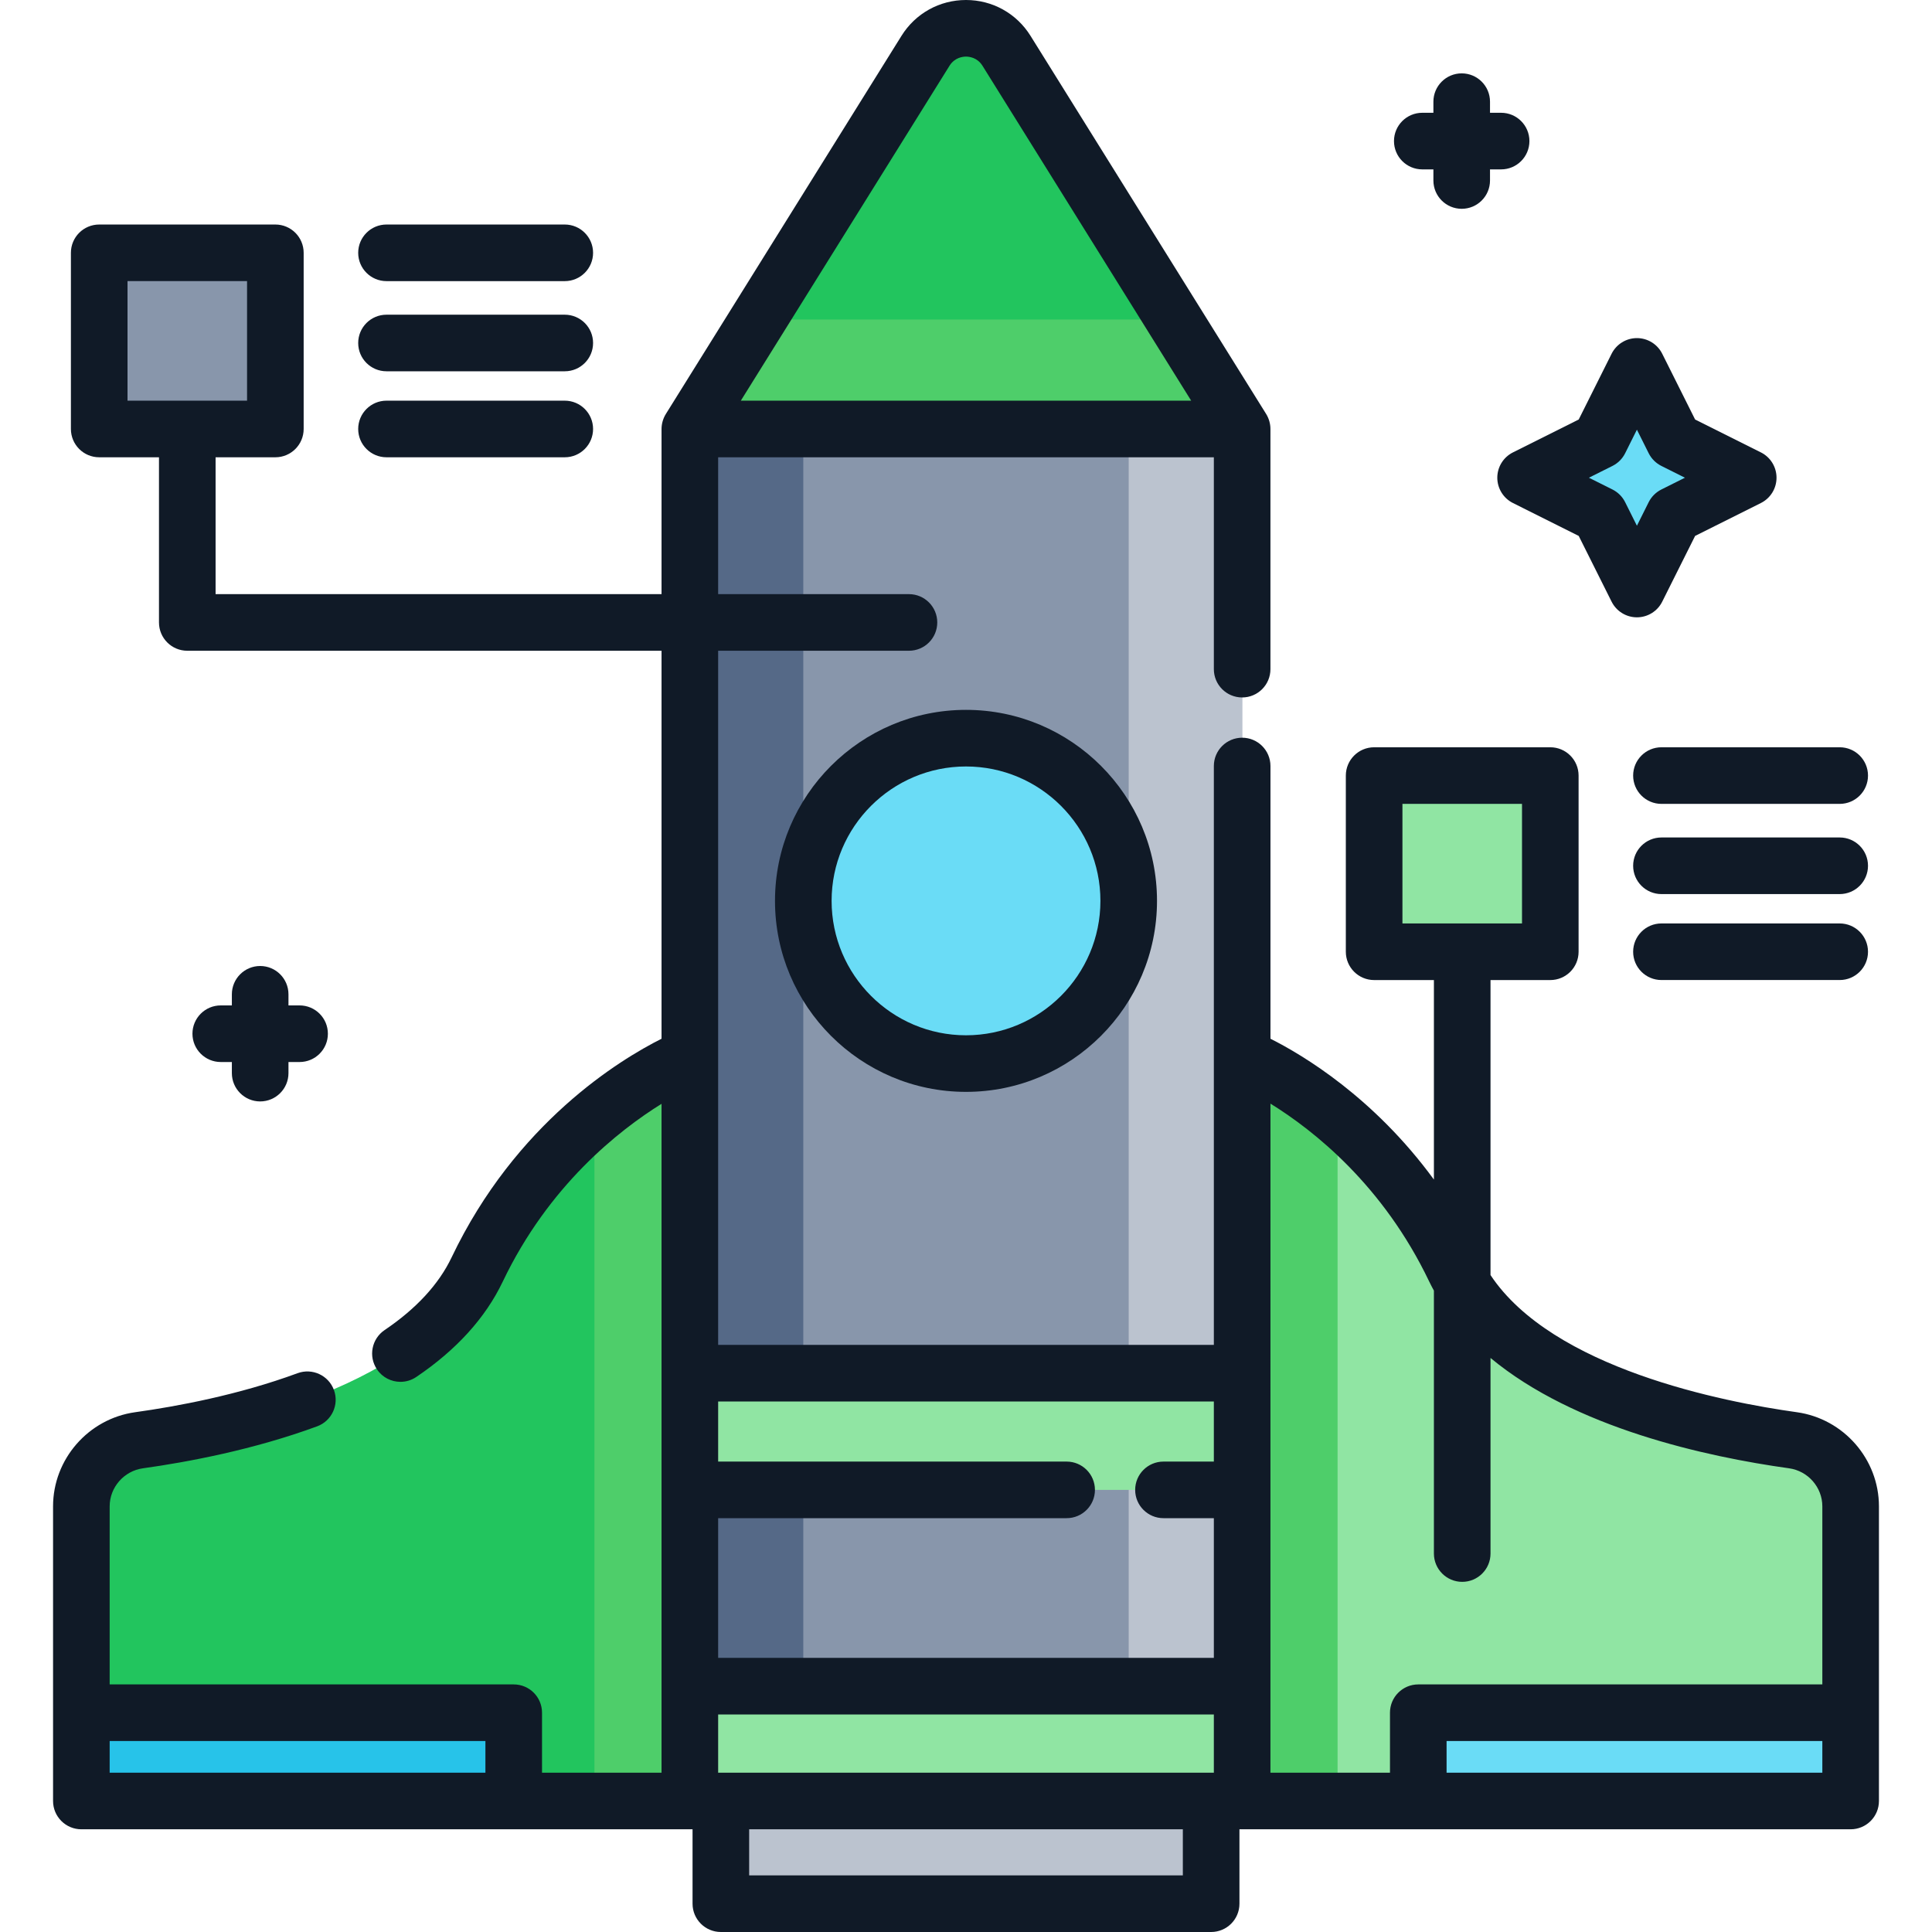
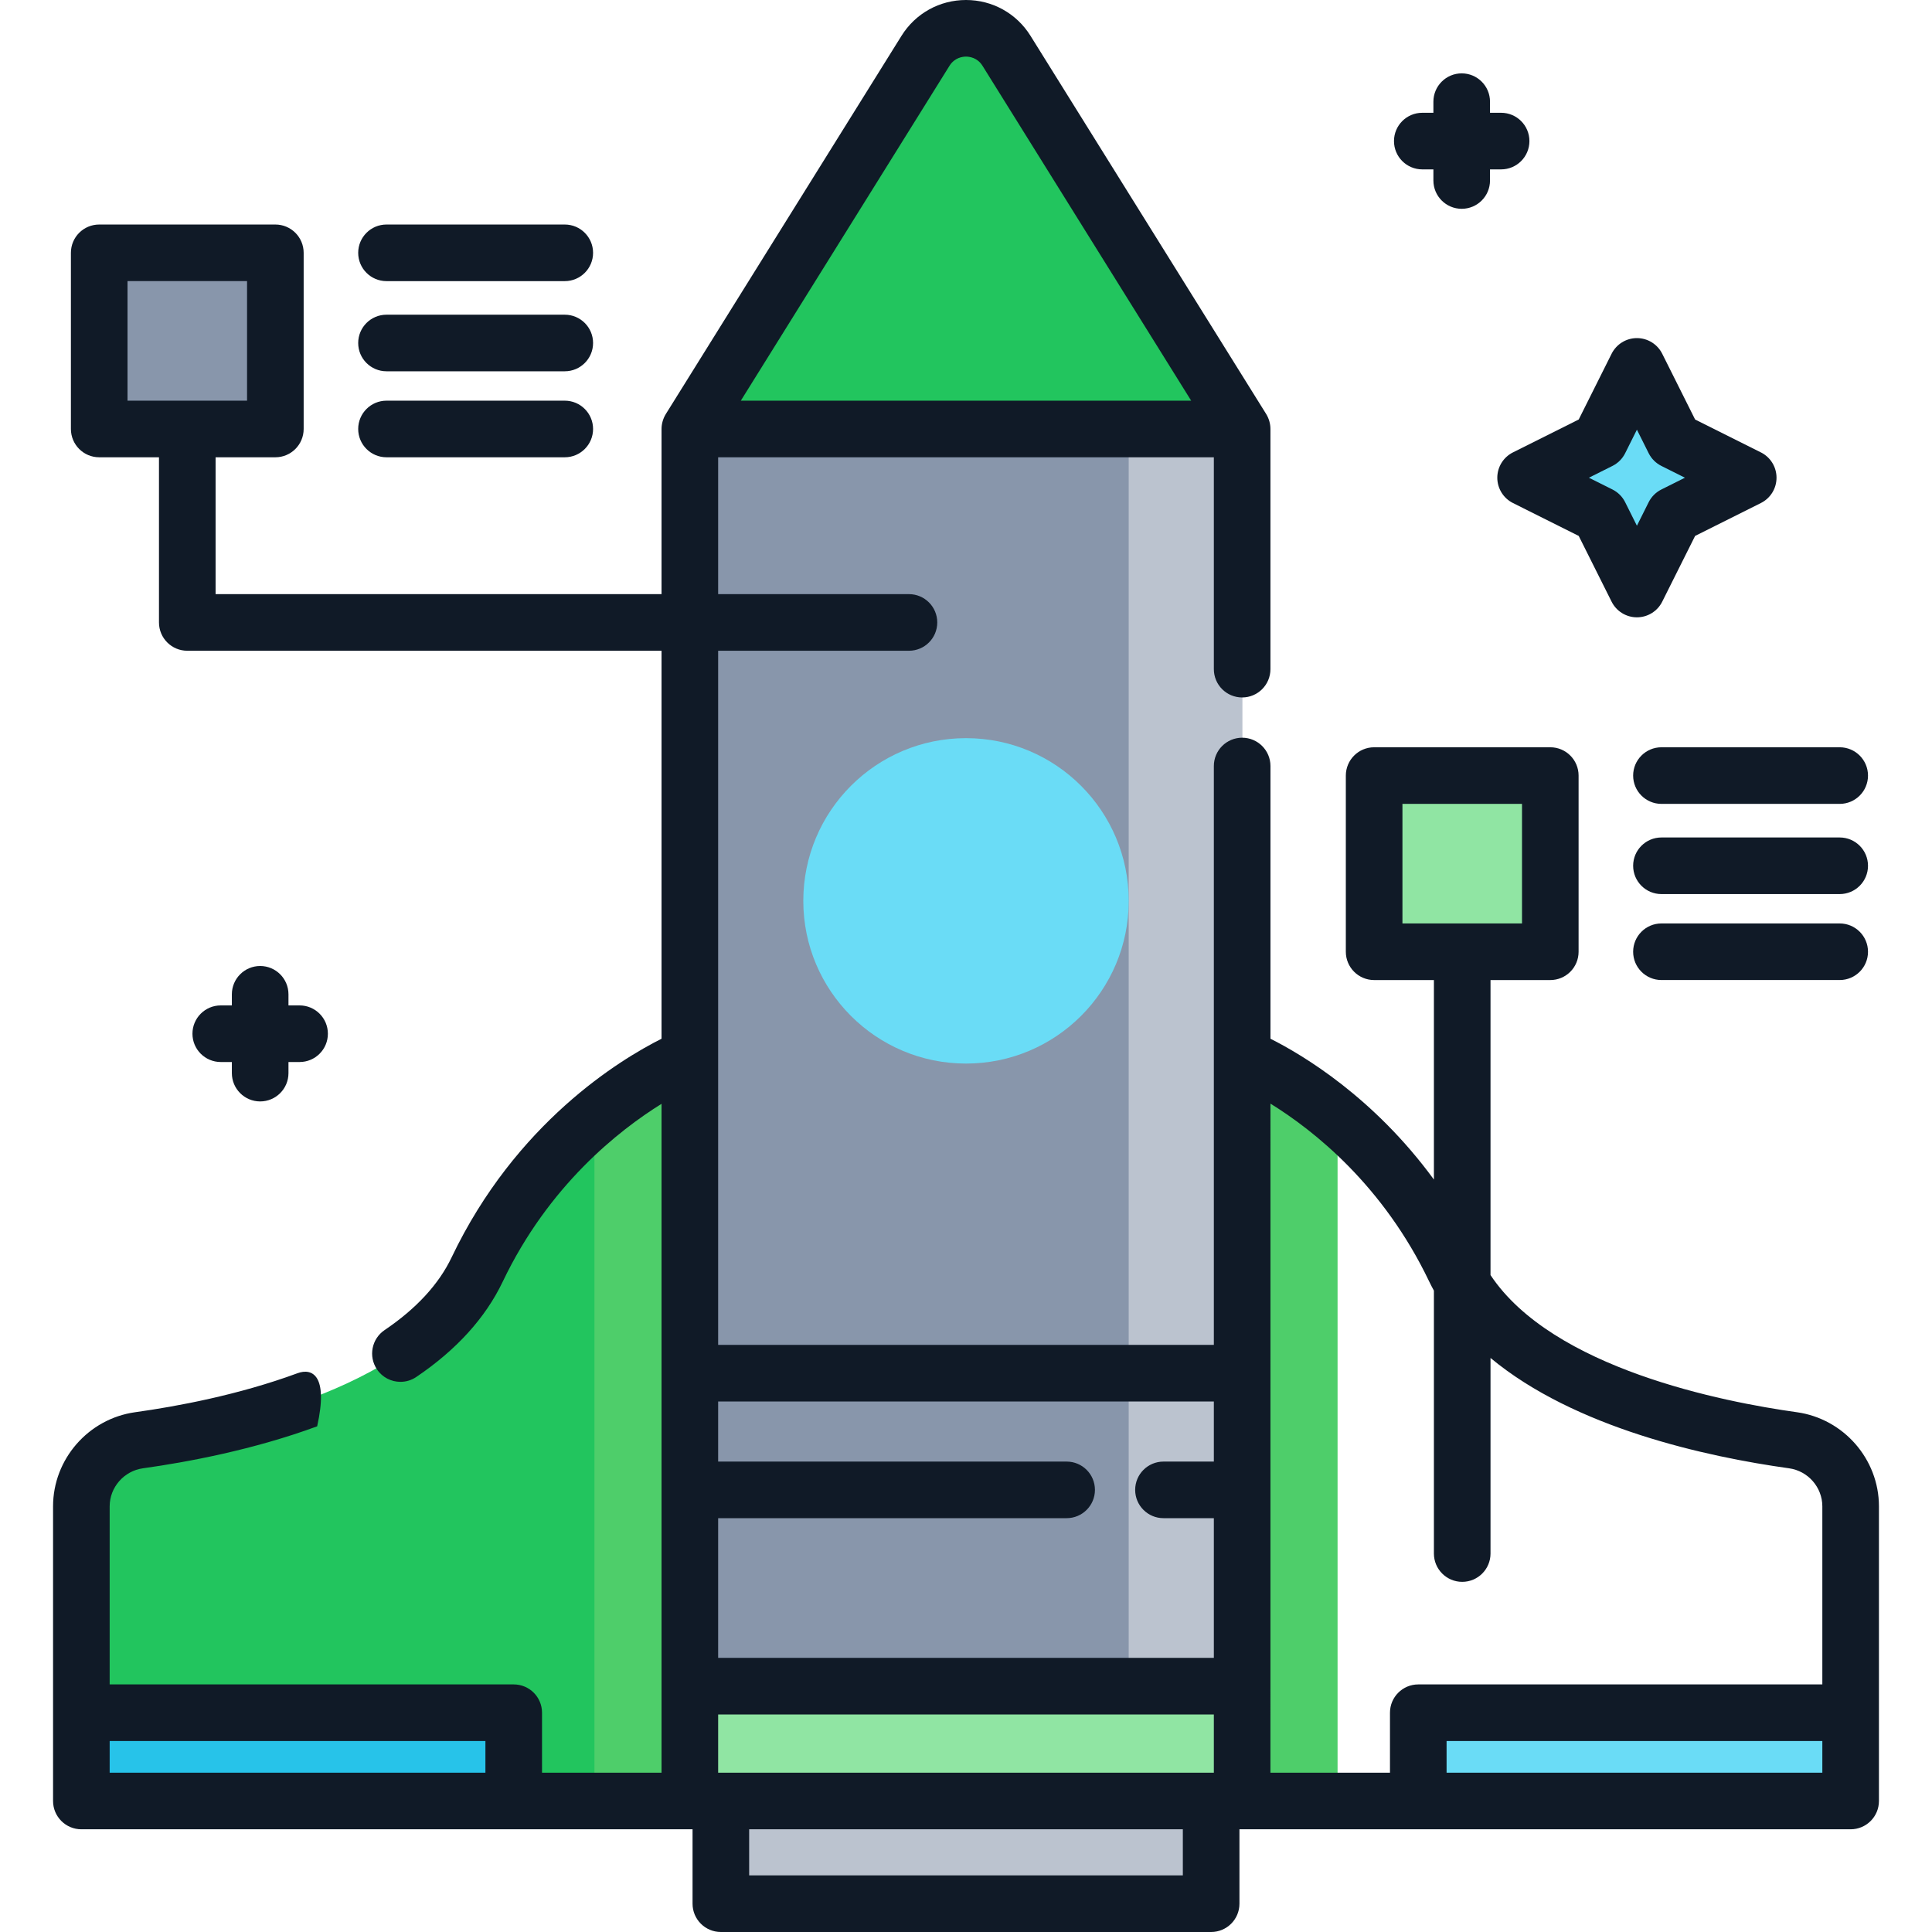
<svg xmlns="http://www.w3.org/2000/svg" width="80" height="80" viewBox="0 0 80 80" fill="none">
  <path d="M51.434 17.763H28.565V74.575H51.434V17.763Z" fill="#8896AB" />
  <path d="M51.434 69.822H28.565V74.655H51.434V69.822Z" fill="#90E5A3" />
  <path d="M51.434 17.763H46.737V69.82H51.434V17.763Z" fill="#BBC3CF" />
-   <path d="M33.262 17.763H28.565V69.82H33.262V17.763Z" fill="#556987" />
-   <path d="M51.434 56.859H28.565V61.693H51.434V56.859Z" fill="#90E5A3" />
  <path d="M50.15 74.575H29.848V78.828H50.15V74.575Z" fill="#BBC3CF" />
  <path d="M51.435 17.764H28.565L31.389 13.23L38.324 2.103C39.097 0.862 40.903 0.862 41.676 2.103L48.611 13.23L51.435 17.764Z" fill="#22C55E" />
-   <path d="M51.435 17.763H28.565L31.389 13.23H48.611L51.435 17.763Z" fill="#4ECE6A" />
-   <path d="M76.631 62.374V74.576H51.435V43.761C51.435 43.761 53.244 44.468 55.386 46.275C57.032 47.663 58.873 49.701 60.242 52.569C62.55 57.406 70.278 59.085 74.242 59.639C75.61 59.829 76.631 60.992 76.631 62.374Z" fill="#90E5A3" />
  <path d="M55.386 46.275V74.576H51.435V43.761C51.435 43.761 53.243 44.468 55.386 46.275Z" fill="#4ECE6A" />
  <path d="M28.565 43.761V74.576H3.369V62.374C3.369 60.992 4.391 59.829 5.758 59.639C9.722 59.085 17.45 57.406 19.758 52.568C21.127 49.701 22.969 47.663 24.614 46.275C26.756 44.468 28.565 43.761 28.565 43.761Z" fill="#22C55E" />
  <path d="M24.614 46.275C26.756 44.468 28.565 43.761 28.565 43.761V74.576H24.614V46.275Z" fill="#4ECE6A" />
  <path d="M64.194 32.116H56.9V39.41H64.194V32.116Z" fill="#90E5A3" />
  <path d="M11.402 10.469H4.107V17.763H11.402V10.469Z" fill="#8896AB" />
  <path d="M40 44.04C43.721 44.04 46.738 41.024 46.738 37.303C46.738 33.582 43.721 30.565 40 30.565C36.279 30.565 33.263 33.582 33.263 37.303C33.263 41.024 36.279 44.04 40 44.04Z" fill="#6ADCF6" />
  <path d="M76.631 70.918H58.728V74.574H76.631V70.918Z" fill="#6ADCF6" />
  <path d="M21.272 70.918H3.369V74.574H21.272V70.918Z" fill="#27C3E9" />
-   <path d="M74.404 58.477C71.355 58.052 64.292 56.67 61.719 52.798V40.582H64.195C64.842 40.582 65.366 40.057 65.366 39.41V32.115C65.366 31.468 64.842 30.943 64.195 30.943H56.9C56.253 30.943 55.728 31.468 55.728 32.115V39.41C55.728 40.057 56.253 40.582 56.9 40.582H59.375V48.843C56.89 45.444 53.959 43.691 52.607 43.012V31.719C52.607 31.072 52.082 30.547 51.435 30.547C50.788 30.547 50.263 31.072 50.263 31.719V43.762V55.688H29.737V43.762V26.946H37.638C38.285 26.946 38.81 26.422 38.81 25.774C38.81 25.127 38.285 24.602 37.638 24.602H29.737V18.935H50.263V27.708C50.263 28.355 50.787 28.88 51.435 28.88C52.082 28.88 52.606 28.355 52.606 27.708V17.763C52.606 17.547 52.543 17.327 52.429 17.143L42.671 1.483C42.092 0.554 41.094 0 40 0C38.906 0 37.908 0.554 37.329 1.483L27.571 17.143C27.457 17.327 27.393 17.547 27.393 17.763V24.602H8.927V18.935H11.402C12.049 18.935 12.574 18.41 12.574 17.763V10.469C12.574 9.821 12.049 9.297 11.402 9.297H4.108C3.46 9.297 2.936 9.821 2.936 10.469V17.763C2.936 18.41 3.46 18.935 4.108 18.935H6.583V25.774C6.583 26.422 7.108 26.946 7.755 26.946H27.393V43.012C25.666 43.879 21.358 46.496 18.701 52.064C18.17 53.178 17.235 54.191 15.925 55.076C15.389 55.438 15.247 56.167 15.61 56.703C15.836 57.039 16.206 57.219 16.582 57.219C16.807 57.219 17.035 57.154 17.237 57.018C18.898 55.896 20.102 54.569 20.816 53.073C22.711 49.102 25.605 46.818 27.393 45.707V73.403H22.444V70.919C22.444 70.272 21.919 69.748 21.272 69.748H4.541V62.374C4.541 61.586 5.134 60.908 5.92 60.799C7.75 60.544 10.488 60.035 13.133 59.061C13.74 58.837 14.051 58.163 13.827 57.556C13.604 56.949 12.93 56.638 12.322 56.861C9.873 57.764 7.313 58.238 5.596 58.477C3.659 58.747 2.197 60.422 2.197 62.374V70.919V74.575C2.197 75.222 2.722 75.747 3.369 75.747H21.272H28.565H28.677V78.828C28.677 79.475 29.202 80 29.849 80H50.151C50.798 80 51.323 79.475 51.323 78.828V75.747H51.435H58.728H76.631C77.278 75.747 77.803 75.222 77.803 74.575V70.919V62.374C77.803 60.423 76.342 58.747 74.404 58.477C76.342 58.747 71.355 58.052 74.404 58.477ZM58.072 33.287H63.023V38.238H58.072V33.287ZM39.318 2.722C39.531 2.381 39.866 2.344 40 2.344C40.134 2.344 40.469 2.381 40.682 2.722L49.324 16.591H30.676L39.318 2.722ZM5.28 11.64H10.23V16.591H5.28V11.64ZM50.263 73.403H50.151H29.849H29.737V70.993H50.263V73.403ZM50.263 58.032V60.521H48.177C47.53 60.521 47.005 61.045 47.005 61.693C47.005 62.34 47.53 62.864 48.177 62.864H50.263V68.649H29.737V62.864H44.167C44.814 62.864 45.339 62.34 45.339 61.693C45.339 61.045 44.814 60.521 44.167 60.521H29.737V58.032H50.263ZM4.541 73.403V72.091H20.1V73.403H4.541ZM48.979 77.656H31.021V75.747H48.979V77.656ZM52.607 45.699C54.391 46.801 57.277 49.077 59.184 53.073C59.244 53.199 59.309 53.321 59.375 53.442V64.329C59.375 64.976 59.9 65.501 60.547 65.501C61.194 65.501 61.719 64.976 61.719 64.329V56.23C65.206 59.129 70.644 60.32 74.08 60.799C74.867 60.908 75.459 61.586 75.459 62.374V69.748H58.728C58.081 69.748 57.556 70.272 57.556 70.919V73.403H52.606L52.607 45.699ZM75.459 73.403H59.9V72.091H75.459V73.403Z" fill="#101A27" />
+   <path d="M74.404 58.477C71.355 58.052 64.292 56.67 61.719 52.798V40.582H64.195C64.842 40.582 65.366 40.057 65.366 39.41V32.115C65.366 31.468 64.842 30.943 64.195 30.943H56.9C56.253 30.943 55.728 31.468 55.728 32.115V39.41C55.728 40.057 56.253 40.582 56.9 40.582H59.375V48.843C56.89 45.444 53.959 43.691 52.607 43.012V31.719C52.607 31.072 52.082 30.547 51.435 30.547C50.788 30.547 50.263 31.072 50.263 31.719V43.762V55.688H29.737V43.762V26.946H37.638C38.285 26.946 38.81 26.422 38.81 25.774C38.81 25.127 38.285 24.602 37.638 24.602H29.737V18.935H50.263V27.708C50.263 28.355 50.787 28.88 51.435 28.88C52.082 28.88 52.606 28.355 52.606 27.708V17.763C52.606 17.547 52.543 17.327 52.429 17.143L42.671 1.483C42.092 0.554 41.094 0 40 0C38.906 0 37.908 0.554 37.329 1.483L27.571 17.143C27.457 17.327 27.393 17.547 27.393 17.763V24.602H8.927V18.935H11.402C12.049 18.935 12.574 18.41 12.574 17.763V10.469C12.574 9.821 12.049 9.297 11.402 9.297H4.108C3.46 9.297 2.936 9.821 2.936 10.469V17.763C2.936 18.41 3.46 18.935 4.108 18.935H6.583V25.774C6.583 26.422 7.108 26.946 7.755 26.946H27.393V43.012C25.666 43.879 21.358 46.496 18.701 52.064C18.17 53.178 17.235 54.191 15.925 55.076C15.389 55.438 15.247 56.167 15.61 56.703C15.836 57.039 16.206 57.219 16.582 57.219C16.807 57.219 17.035 57.154 17.237 57.018C18.898 55.896 20.102 54.569 20.816 53.073C22.711 49.102 25.605 46.818 27.393 45.707V73.403H22.444V70.919C22.444 70.272 21.919 69.748 21.272 69.748H4.541V62.374C4.541 61.586 5.134 60.908 5.92 60.799C7.75 60.544 10.488 60.035 13.133 59.061C13.604 56.949 12.93 56.638 12.322 56.861C9.873 57.764 7.313 58.238 5.596 58.477C3.659 58.747 2.197 60.422 2.197 62.374V70.919V74.575C2.197 75.222 2.722 75.747 3.369 75.747H21.272H28.565H28.677V78.828C28.677 79.475 29.202 80 29.849 80H50.151C50.798 80 51.323 79.475 51.323 78.828V75.747H51.435H58.728H76.631C77.278 75.747 77.803 75.222 77.803 74.575V70.919V62.374C77.803 60.423 76.342 58.747 74.404 58.477C76.342 58.747 71.355 58.052 74.404 58.477ZM58.072 33.287H63.023V38.238H58.072V33.287ZM39.318 2.722C39.531 2.381 39.866 2.344 40 2.344C40.134 2.344 40.469 2.381 40.682 2.722L49.324 16.591H30.676L39.318 2.722ZM5.28 11.64H10.23V16.591H5.28V11.64ZM50.263 73.403H50.151H29.849H29.737V70.993H50.263V73.403ZM50.263 58.032V60.521H48.177C47.53 60.521 47.005 61.045 47.005 61.693C47.005 62.34 47.53 62.864 48.177 62.864H50.263V68.649H29.737V62.864H44.167C44.814 62.864 45.339 62.34 45.339 61.693C45.339 61.045 44.814 60.521 44.167 60.521H29.737V58.032H50.263ZM4.541 73.403V72.091H20.1V73.403H4.541ZM48.979 77.656H31.021V75.747H48.979V77.656ZM52.607 45.699C54.391 46.801 57.277 49.077 59.184 53.073C59.244 53.199 59.309 53.321 59.375 53.442V64.329C59.375 64.976 59.9 65.501 60.547 65.501C61.194 65.501 61.719 64.976 61.719 64.329V56.23C65.206 59.129 70.644 60.32 74.08 60.799C74.867 60.908 75.459 61.586 75.459 62.374V69.748H58.728C58.081 69.748 57.556 70.272 57.556 70.919V73.403H52.606L52.607 45.699ZM75.459 73.403H59.9V72.091H75.459V73.403Z" fill="#101A27" />
  <path d="M68.797 33.287H76.178C76.825 33.287 77.35 32.762 77.35 32.115C77.35 31.468 76.825 30.943 76.178 30.943H68.797C68.15 30.943 67.625 31.468 67.625 32.115C67.625 32.762 68.15 33.287 68.797 33.287Z" fill="#101A27" />
  <path d="M68.797 37.022H76.178C76.825 37.022 77.35 36.497 77.35 35.85C77.35 35.202 76.825 34.678 76.178 34.678H68.797C68.15 34.678 67.625 35.202 67.625 35.85C67.625 36.497 68.15 37.022 68.797 37.022Z" fill="#101A27" />
  <path d="M68.797 40.581H76.178C76.825 40.581 77.35 40.057 77.35 39.41C77.35 38.763 76.825 38.238 76.178 38.238H68.797C68.15 38.238 67.625 38.763 67.625 39.41C67.625 40.057 68.15 40.581 68.797 40.581Z" fill="#101A27" />
  <path d="M16.004 11.641H23.386C24.033 11.641 24.558 11.116 24.558 10.469C24.558 9.822 24.033 9.297 23.386 9.297H16.004C15.357 9.297 14.832 9.822 14.832 10.469C14.832 11.116 15.357 11.641 16.004 11.641Z" fill="#101A27" />
  <path d="M16.004 15.374H23.386C24.033 15.374 24.558 14.85 24.558 14.203C24.558 13.555 24.033 13.031 23.386 13.031H16.004C15.357 13.031 14.832 13.555 14.832 14.203C14.832 14.85 15.357 15.374 16.004 15.374Z" fill="#101A27" />
  <path d="M16.004 18.935H23.386C24.033 18.935 24.558 18.41 24.558 17.763C24.558 17.116 24.033 16.591 23.386 16.591H16.004C15.357 16.591 14.832 17.116 14.832 17.763C14.832 18.41 15.357 18.935 16.004 18.935Z" fill="#101A27" />
-   <path d="M32.091 37.303C32.091 41.664 35.639 45.212 40 45.212C44.361 45.212 47.909 41.664 47.909 37.303C47.909 32.942 44.361 29.394 40 29.394C35.639 29.394 32.091 32.942 32.091 37.303ZM45.566 37.303C45.566 40.372 43.069 42.869 40 42.869C36.931 42.869 34.435 40.372 34.435 37.303C34.435 34.234 36.931 31.738 40 31.738C43.069 31.738 45.566 34.234 45.566 37.303Z" fill="#101A27" />
  <path d="M12.405 41.632H11.945V41.172C11.945 40.525 11.42 40 10.773 40C10.126 40 9.601 40.525 9.601 41.172V41.632H9.141C8.493 41.632 7.969 42.157 7.969 42.804C7.969 43.451 8.493 43.976 9.141 43.976H9.601V44.436C9.601 45.083 10.126 45.608 10.773 45.608C11.42 45.608 11.945 45.083 11.945 44.436V43.976H12.405C13.053 43.976 13.577 43.451 13.577 42.804C13.577 42.157 13.053 41.632 12.405 41.632Z" fill="#101A27" />
  <path d="M67.785 23.253L66.701 21.111C66.688 21.085 66.667 21.065 66.642 21.052L64.473 19.981C64.375 19.932 64.375 19.794 64.473 19.746L66.641 18.674C66.667 18.661 66.688 18.641 66.701 18.616L67.785 16.473C67.834 16.376 67.973 16.376 68.022 16.473L69.106 18.615C69.119 18.641 69.14 18.661 69.166 18.674L71.334 19.745C71.432 19.794 71.432 19.931 71.334 19.98L69.166 21.052C69.14 21.064 69.12 21.085 69.107 21.11L68.023 23.253C67.974 23.35 67.834 23.35 67.785 23.253Z" fill="#6ADCF6" />
  <path d="M72.915 18.733L70.191 17.371L68.829 14.648C68.631 14.251 68.225 14 67.781 14C67.337 14 66.932 14.251 66.733 14.648L65.371 17.371L62.648 18.733C62.251 18.931 62 19.337 62 19.781C62 20.224 62.251 20.631 62.648 20.829L65.371 22.191L66.733 24.914C66.932 25.311 67.337 25.562 67.781 25.562C68.225 25.562 68.631 25.311 68.829 24.914L70.191 22.191L72.915 20.829C73.312 20.631 73.562 20.225 73.562 19.781C73.562 19.337 73.312 18.931 72.915 18.733ZM68.794 20.269C68.567 20.383 68.383 20.566 68.269 20.793L67.781 21.77L67.293 20.793C67.18 20.566 66.996 20.383 66.769 20.269L65.793 19.781L66.769 19.293C66.996 19.179 67.18 18.995 67.293 18.769L67.781 17.792L68.269 18.769C68.383 18.996 68.567 19.179 68.794 19.293L69.77 19.781L68.794 20.269Z" fill="#101A27" />
  <path d="M62.158 4.67H61.698V4.21C61.698 3.563 61.173 3.038 60.526 3.038C59.879 3.038 59.354 3.563 59.354 4.21V4.67H58.894C58.246 4.67 57.722 5.195 57.722 5.842C57.722 6.489 58.246 7.014 58.894 7.014H59.354V7.474C59.354 8.122 59.879 8.646 60.526 8.646C61.173 8.646 61.698 8.122 61.698 7.474V7.014H62.158C62.805 7.014 63.33 6.489 63.33 5.842C63.33 5.195 62.805 4.67 62.158 4.67Z" fill="#101A27" />
</svg>